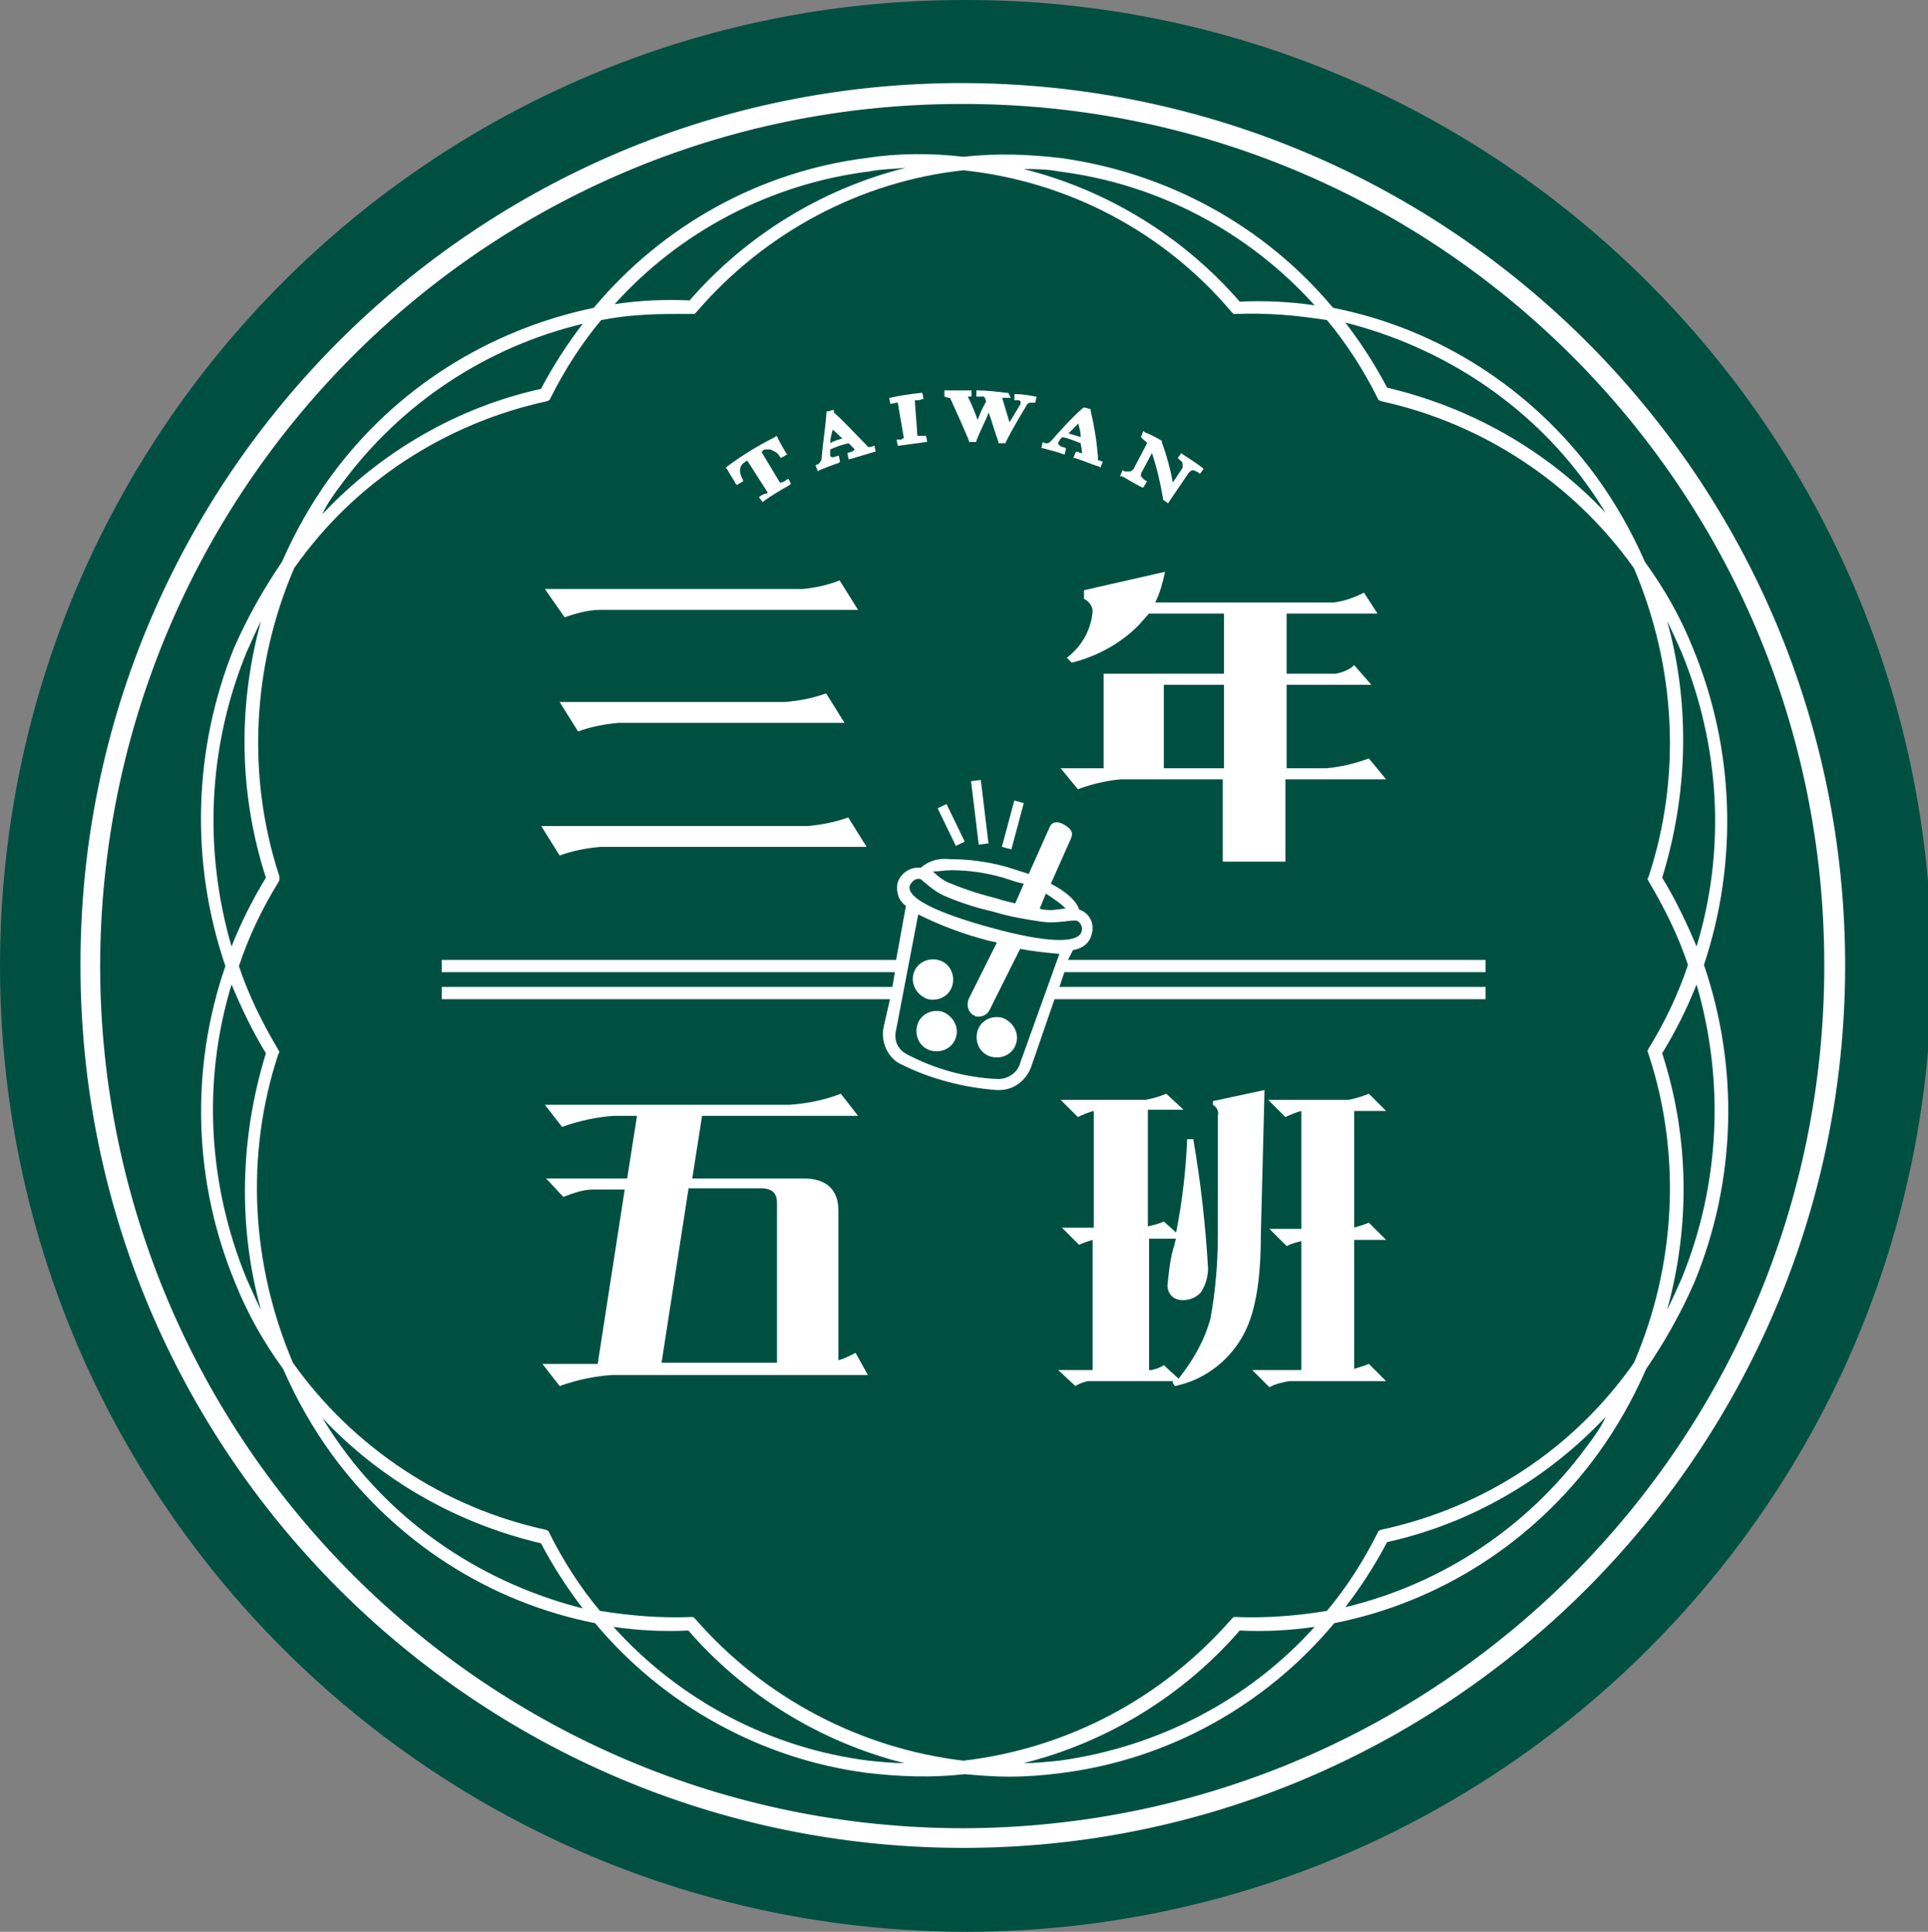
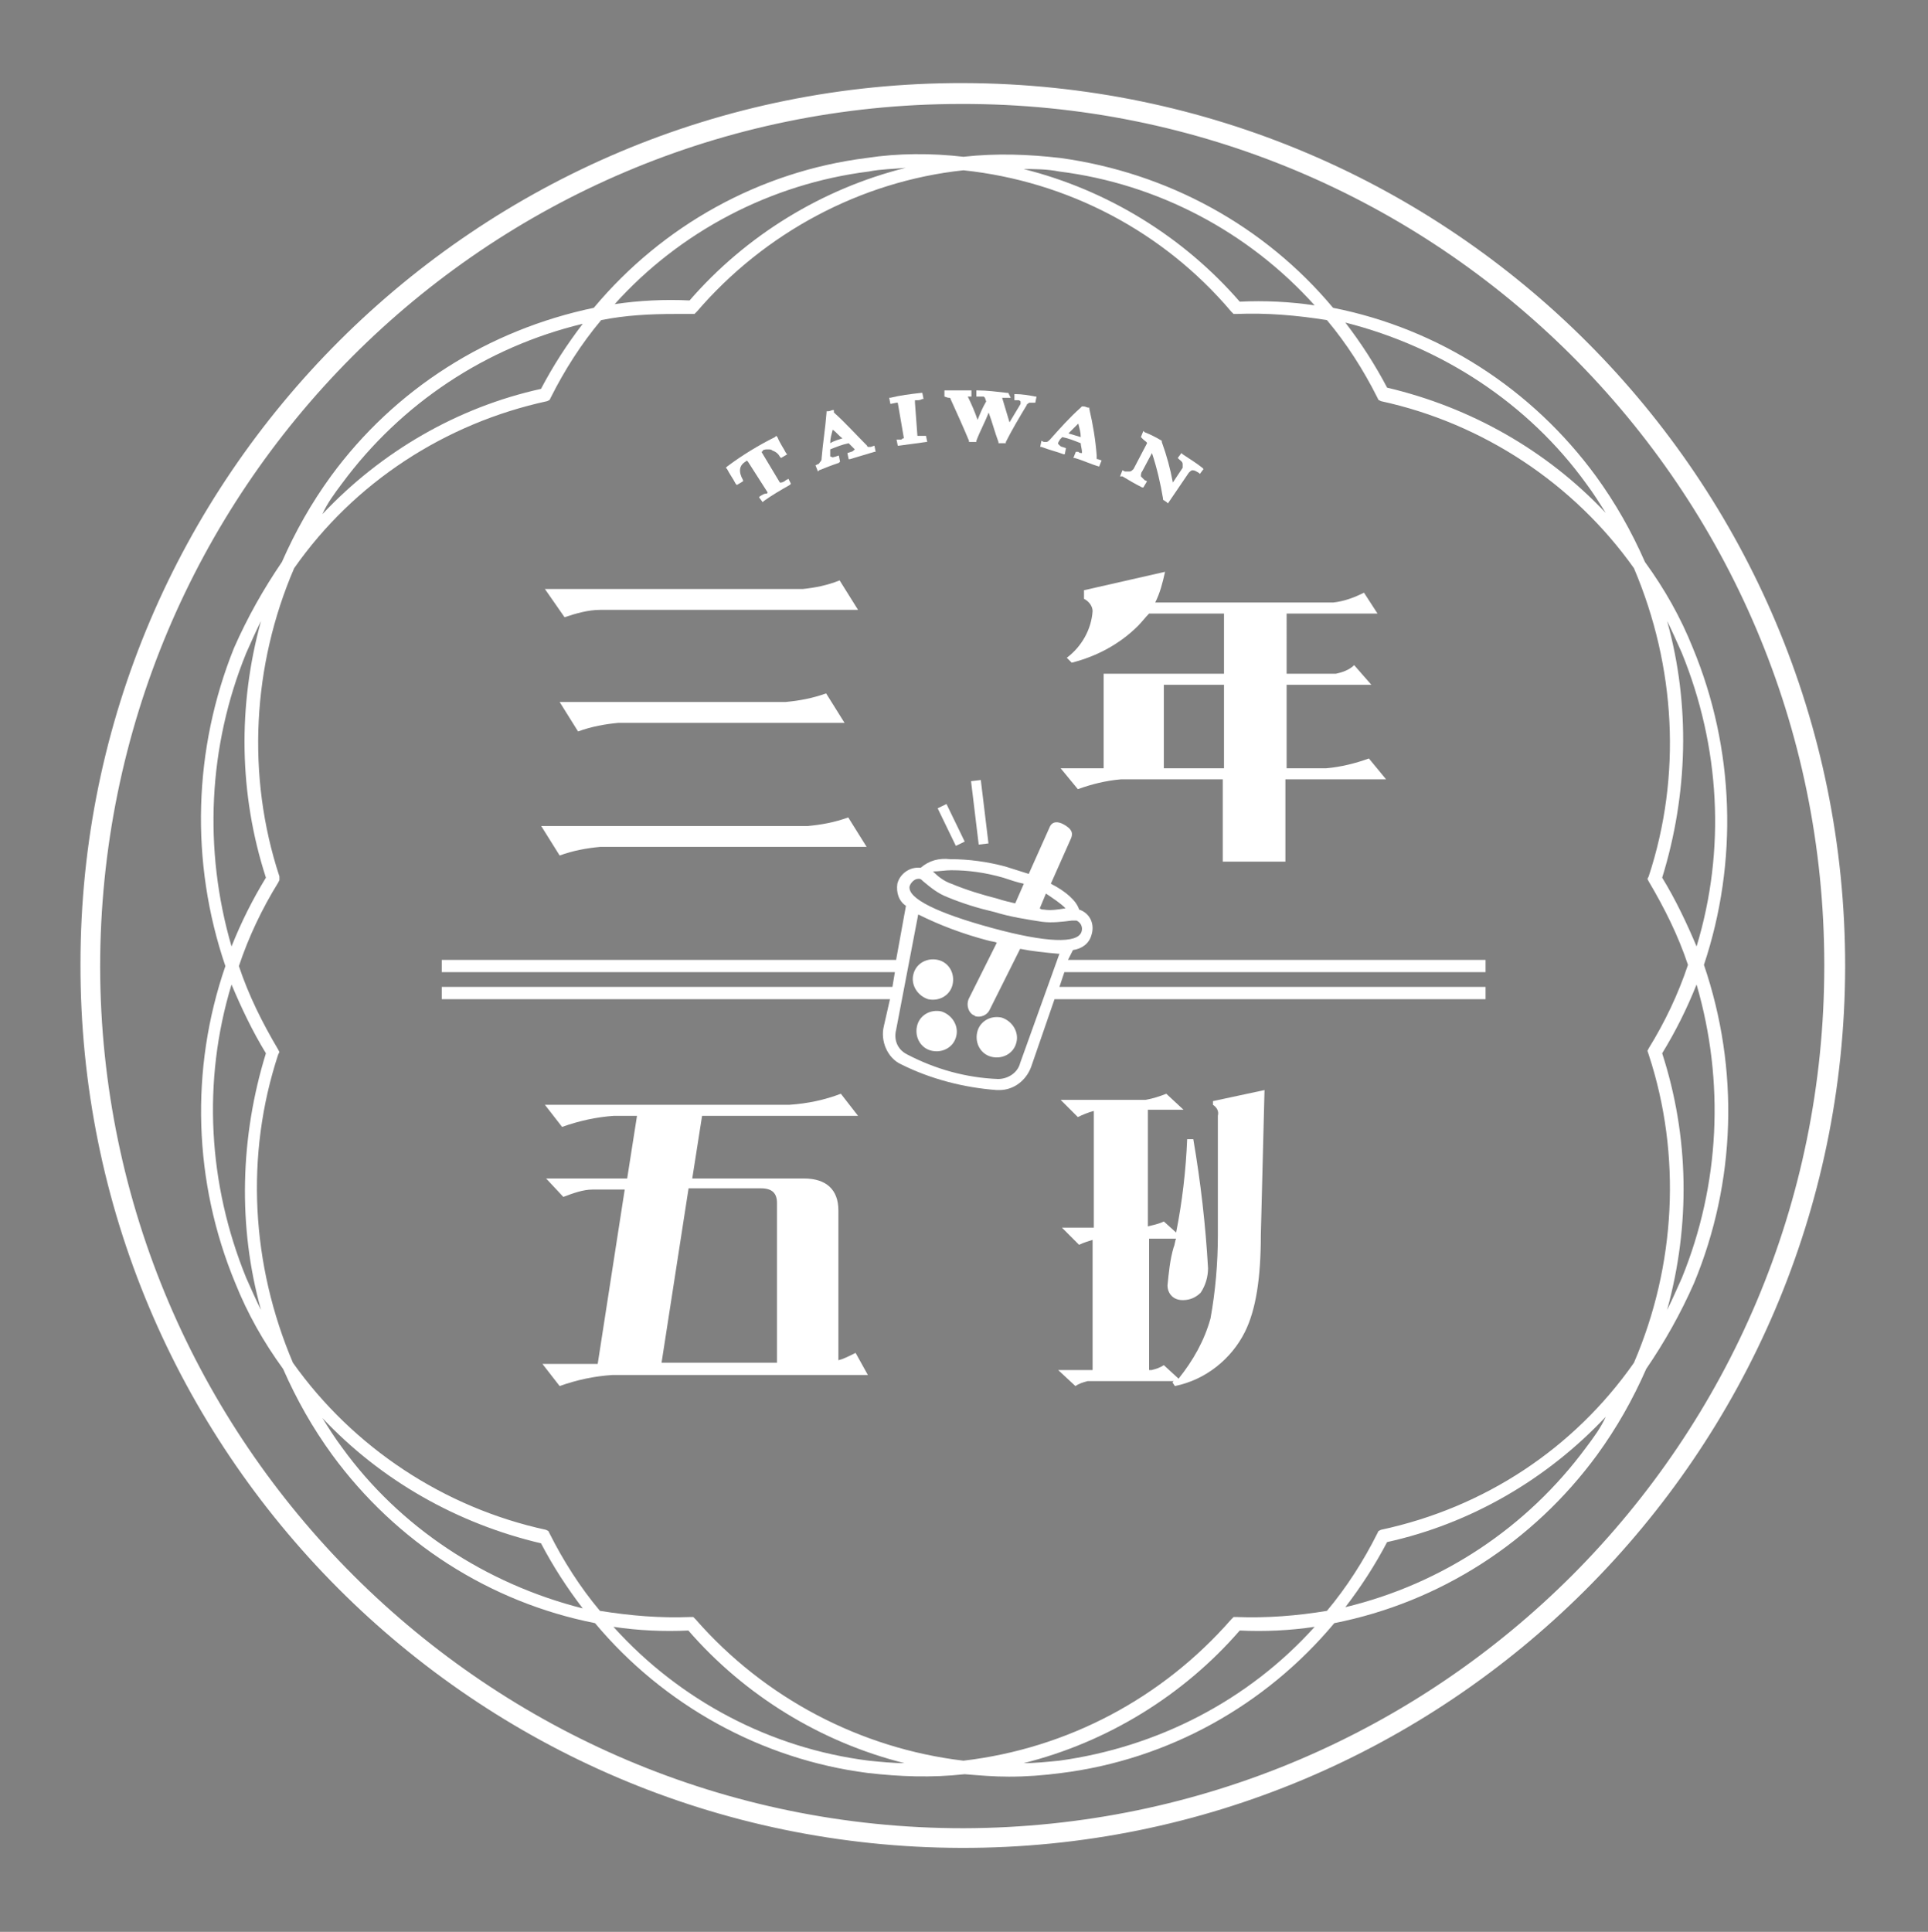
<svg xmlns="http://www.w3.org/2000/svg" version="1.1" id="logo_綠底反白" x="0px" y="0px" viewBox="0 0 157 157.3" style="enable-background:new 0 0 157 157.3;" xml:space="preserve">
  <rect x="0" y="0" width="157" height="157.3" fill="#808080" stroke="none" />
  <style type="text/css">
	.st0{fill:#005042;}
	.st1{fill:#FFFFFF;}
</style>
-   <path id="Path_21" class="st0" d="M78.5,0c43.4-0.1,78.7,35.1,78.8,78.5s-35.1,78.7-78.5,78.8C35.3,157.3,0.1,122.2,0,78.8  c0,0,0-0.1,0-0.1C0,35.2,35.1,0,78.5,0C78.5,0,78.5,0,78.5,0z" />
  <g id="Group_4" transform="translate(6.754 6.765)">
    <path id="Path_1" class="st1" d="M71.7,0C32.1-0.1-0.2,32.1-0.2,71.7c-0.1,39.7,32.1,71.9,71.7,72s71.9-32.1,72-71.7   c0,0,0-0.1,0-0.1C143.5,32.2,111.4,0.1,71.7,0z M71.7,142.1C33,142.1,1.5,110.7,1.4,72C1.4,33.2,32.7,1.7,71.5,1.7   c38.8-0.1,70.3,31.3,70.3,70.1c0,0,0,0.1,0,0.1C141.8,110.6,110.5,142,71.7,142.1L71.7,142.1z" />
    <path id="Path_2" class="st1" d="M131.1,46c-1-2.5-2.3-4.8-3.9-7c-1.1-2.5-2.4-4.8-4-7c-5.2-7.1-12.8-12-21.4-13.7   C96.2,11.6,88.3,7.3,79.6,6.1c-2.6-0.3-5.2-0.4-7.9-0.1c-2.6-0.3-5.3-0.3-7.9,0.1c-8.7,1.1-16.6,5.5-22.2,12.2   C33,20.1,25.4,24.9,20.2,32c-1.6,2.2-2.9,4.5-4,7c-1.5,2.2-2.8,4.5-3.9,7C9,54.2,8.7,63.4,11.6,71.9C8.7,80.3,9,89.5,12.4,97.7   c1,2.5,2.3,4.8,3.9,7c1.1,2.5,2.4,4.8,4,7c5.2,7.1,12.8,12,21.4,13.7c5.6,6.7,13.6,11.1,22.2,12.2c2.6,0.3,5.2,0.4,7.9,0.1   c1.2,0.1,2.4,0.2,3.6,0.2c1.4,0,2.8-0.1,4.3-0.3c8.7-1.1,16.6-5.5,22.2-12.2c8.6-1.7,16.2-6.6,21.4-13.7c1.6-2.2,2.9-4.5,4-7   c1.5-2.2,2.8-4.5,3.9-7c3.4-8.2,3.7-17.4,0.8-25.9C134.8,63.4,134.5,54.2,131.1,46z M130.2,46.4c3.1,7.6,3.6,16,1.2,23.9   c-0.8-1.9-1.7-3.8-2.8-5.6c2.1-6.8,2.3-14.1,0.4-20.9C129.4,44.6,129.8,45.5,130.2,46.4L130.2,46.4z M127.5,79.1   c2.7,8.2,2.2,17.2-1.2,25.1c-4.9,7-12.2,11.8-20.6,13.6l-0.2,0.1l-0.1,0.2c-1.1,2.2-2.5,4.4-4.1,6.3c-2.4,0.4-4.9,0.6-7.4,0.5   l-0.2,0l-0.2,0.2c-5.6,6.4-13.3,10.5-21.8,11.5c-8.4-1-16.2-5.1-21.8-11.5l-0.2-0.2l-0.2,0c-2.5,0.1-4.9-0.1-7.4-0.5   c-1.6-1.9-3-4.1-4.1-6.3l-0.1-0.2l-0.2-0.1c-8.3-1.8-15.7-6.7-20.6-13.6c-3.4-8-3.9-16.9-1.2-25.1l0.1-0.2l-0.1-0.2   c-1.3-2.2-2.4-4.4-3.2-6.8c0.8-2.4,1.9-4.7,3.2-6.8l0.1-0.2L16,64.6c-2.7-8.2-2.2-17.2,1.2-25.1c4.9-7,12.3-11.8,20.6-13.6l0.2-0.1   l0.1-0.2c1.1-2.2,2.5-4.4,4.1-6.3c2-0.4,4-0.5,6-0.5c0.5,0,0.9,0,1.4,0l0.2,0l0.2-0.2C55.5,12.2,63.3,8,71.7,7.1   C80.2,8,88,12.1,93.5,18.6l0.2,0.2l0.2,0c2.5-0.1,4.9,0.1,7.4,0.5c1.6,1.9,3,4.1,4.1,6.3l0.1,0.2l0.2,0.1   c8.3,1.8,15.7,6.7,20.6,13.6c3.4,8,3.9,16.9,1.2,25.1l-0.1,0.2l0.1,0.2c1.3,2.2,2.4,4.4,3.2,6.8c-0.8,2.4-1.9,4.7-3.2,6.8l-0.1,0.2   L127.5,79.1z M122.4,32.6c0.6,0.8,1.1,1.6,1.6,2.4c-4.8-5.1-11-8.6-17.8-10.2c-1-1.9-2.1-3.6-3.4-5.3   C110.7,21.5,117.7,26.1,122.4,32.6L122.4,32.6z M79.5,7.2c8,1,15.4,4.9,20.8,10.9c-2-0.3-4.1-0.4-6.1-0.3   c-4.6-5.3-10.8-9.1-17.6-10.8C77.5,7,78.5,7,79.5,7.2L79.5,7.2z M64,7.2C65,7,66,7,67,6.9c-6.8,1.7-13,5.5-17.6,10.8   c-2-0.1-4.1,0-6.1,0.3C48.6,12.1,56,8.2,64,7.2L64,7.2z M21.1,32.6c4.8-6.5,11.7-11.1,19.6-13c-1.3,1.7-2.4,3.4-3.4,5.3   c-6.8,1.5-13,5.1-17.8,10.2C19.9,34.2,20.5,33.4,21.1,32.6z M13.3,46.4c0.4-0.9,0.8-1.8,1.2-2.6c-1.9,6.9-1.8,14.1,0.4,20.9   c-1.1,1.8-2,3.6-2.8,5.6C9.8,62.4,10.2,54,13.3,46.4L13.3,46.4z M13.3,97.3c-3.1-7.6-3.6-16-1.2-23.9c0.8,1.9,1.7,3.8,2.8,5.6   c-2.1,6.8-2.3,14.1-0.4,20.9C14.1,99.1,13.7,98.2,13.3,97.3L13.3,97.3z M21.1,111.1c-0.6-0.8-1.1-1.6-1.6-2.4   c4.8,5.1,11,8.6,17.8,10.2c1,1.9,2.1,3.6,3.4,5.3C32.8,122.2,25.8,117.6,21.1,111.1L21.1,111.1z M64,136.6c-8-1-15.4-4.9-20.8-10.9   c2,0.3,4.1,0.4,6.1,0.3c4.6,5.3,10.8,9.1,17.6,10.8C66,136.8,65,136.7,64,136.6L64,136.6z M79.5,136.6c-1,0.1-2,0.2-2.9,0.2   c6.8-1.7,13-5.5,17.6-10.8c2,0.1,4.1,0,6.1-0.3C94.9,131.7,87.5,135.5,79.5,136.6L79.5,136.6z M122.4,111.1   c-4.8,6.5-11.7,11.1-19.6,13c1.3-1.7,2.4-3.4,3.4-5.3c6.8-1.5,13-5.1,17.8-10.2C123.6,109.5,123,110.3,122.4,111.1L122.4,111.1z    M130.2,97.3c-0.4,0.9-0.8,1.8-1.2,2.6c1.9-6.9,1.8-14.1-0.4-20.9c1.1-1.8,2-3.6,2.8-5.6C133.7,81.3,133.3,89.7,130.2,97.3   L130.2,97.3z" />
    <g id="Group_3" transform="translate(29.218 25.025)">
      <g id="Group_1" transform="translate(23.134)">
        <path id="Path_3" class="st1" d="M0.8,7.6l0.1,0.1l0.5-0.3l0-0.1C1,6.6,1.1,6.1,1.6,5.8c0.1-0.1,0.1-0.1,0.2,0l1.6,2.5     c0,0,0,0.1-0.1,0.1C3.1,8.4,3,8.5,2.8,8.6L2.7,8.7L3,9.1L3.1,9c0.7-0.5,1.4-0.9,2.1-1.3l0.1-0.1L5.1,7.2L4.9,7.3     C4.8,7.4,4.6,7.5,4.5,7.5c0,0-0.1,0-0.1,0L2.9,5C2.9,5,3,5,3,4.9c0.1-0.1,0.3-0.1,0.4-0.1c0.2,0,0.3,0,0.4,0.1     C4.1,5,4.3,5.2,4.4,5.4l0.1,0.1L5,5.2L4.9,5.1C4.7,4.7,4.4,4.3,4.2,3.8L4.1,3.7L4,3.8C2.6,4.5,1.3,5.3,0.1,6.2L0,6.3l0.1,0.1     C0.3,6.8,0.6,7.2,0.8,7.6z" />
        <path id="Path_4" class="st1" d="M7.6,6.5c0.5-0.2,1-0.4,1.6-0.6l0.1-0.1L9.2,5.3L8.9,5.4c-0.1,0-0.2,0.1-0.3,0     c-0.1,0-0.1,0-0.1-0.1c0-0.1,0-0.2,0-0.2l0-0.3c0.5-0.2,1-0.4,1.5-0.5c0.2,0.2,0.3,0.3,0.5,0.5c0,0,0,0.1,0,0     C10.4,4.9,10.3,5,10.2,5L9.9,5.1L10,5.6l0.1,0c0.7-0.2,1.3-0.4,2-0.6l0.1,0l-0.1-0.5l-0.3,0.1c0,0-0.1,0-0.2,0     c-0.1,0-0.1-0.1-0.1-0.1c-0.9-0.9-1.8-1.9-2.7-2.7L8.8,1.6l-0.1,0c-0.1,0-0.2,0.1-0.4,0.1l-0.1,0l0,0.1C8.1,3.1,7.9,4.3,7.8,5.5     c0,0.1,0,0.2-0.1,0.3C7.6,5.9,7.6,6,7.5,6L7.3,6.1l0.2,0.5L7.6,6.5z M9.5,3.9C9.2,4,8.8,4.1,8.5,4.3c0-0.4,0.1-0.7,0.2-1.1     C9,3.4,9.2,3.7,9.5,3.9L9.5,3.9z" />
        <path id="Path_5" class="st1" d="M13.4,1.1L13.9,1C13.9,1,14,1,14,1c0,0,0,0,0,0l0.5,2.9c-0.1,0-0.1,0-0.2,0.1L14,4l-0.1,0     l0.1,0.5l0.1,0c0.7-0.1,1.5-0.2,2.2-0.3l0.1,0l-0.1-0.5l-0.1,0l-0.4,0c-0.1,0-0.1,0-0.2,0L15.4,1l0-0.2c0,0,0.1,0,0.1,0     c0.2,0,0.3,0,0.5-0.1l0.1,0L16,0.2l-0.1,0c-0.9,0.1-1.7,0.2-2.5,0.4l-0.1,0l0.1,0.5L13.4,1.1z" />
        <path id="Path_6" class="st1" d="M18.1,0.6c0,0,0.1,0,0.1,0c0,0,0.1,0,0.1,0.1c0.5,1.1,1,2.2,1.5,3.4l0,0.1h0.1     c0.1,0,0.2,0,0.4,0h0.1l0-0.1c0.3-0.8,0.7-1.5,1-2.3c0.3,0.8,0.5,1.6,0.8,2.4l0,0.1l0.1,0c0.1,0,0.2,0,0.4,0l0.1,0l0-0.1     c0.5-1,1.1-2,1.7-3c0-0.1,0.1-0.1,0.2-0.2c0.1,0,0.2,0,0.4,0l0.1,0l0.1-0.5l-0.1,0c-0.5-0.1-1.1-0.2-1.6-0.2l-0.1,0l0,0.4l0,0.1     l0.3,0c0.1,0,0.1,0,0.2,0.1c0,0,0,0.1,0,0.1c0,0,0,0.1,0,0.1c-0.3,0.5-0.6,1-0.9,1.5c-0.2-0.7-0.4-1.3-0.6-2c0.1,0,0.2,0,0.3,0     l0.4,0L23,0.2l-0.1,0C22,0.1,21.3,0,20.5,0h-0.1l0,0.5l0.4,0c0.1,0,0.2,0,0.2,0c0,0,0,0,0.1,0.1l0.1,0.3c-0.3,0.5-0.5,1-0.7,1.5     c-0.2-0.6-0.5-1.3-0.8-1.9l0,0c0.1,0,0.1,0,0.2,0H20l0-0.5h-0.1c-0.7,0-1.3,0-2,0l-0.1,0l0,0.5L18.1,0.6z" />
-         <path id="Path_7" class="st1" d="M27.5,5.2l0.1,0l0.1-0.5l-0.3-0.1c-0.1,0-0.2-0.1-0.3-0.2c0,0-0.1-0.1,0-0.2     c0-0.1,0.1-0.1,0.1-0.2l0.2-0.2c0.5,0.1,1,0.3,1.5,0.5c0,0.2,0.1,0.5,0.1,0.7c0,0,0,0.1,0,0.1c-0.1,0-0.2,0-0.3-0.1L28.5,5     l-0.2,0.5l0.1,0c0.7,0.2,1.3,0.5,2,0.7l0.1,0.1l0.2-0.5l-0.3-0.1c-0.1,0-0.1,0-0.1-0.1c0,0,0-0.1,0-0.2c-0.1-1.3-0.3-2.5-0.6-3.8     l0-0.1l-0.1,0c-0.1,0-0.2-0.1-0.4-0.1l-0.1,0l-0.1,0.1c-0.9,0.8-1.7,1.7-2.5,2.6c-0.1,0.1-0.2,0.2-0.3,0.2c-0.1,0-0.1,0-0.2,0     l-0.2-0.1l-0.1,0.5l0.1,0C26.5,4.9,27,5,27.5,5.2z M28.9,3.8c-0.3-0.1-0.7-0.2-1-0.3c0.3-0.3,0.5-0.5,0.8-0.8     C28.8,3.1,28.9,3.4,28.9,3.8L28.9,3.8z" />
+         <path id="Path_7" class="st1" d="M27.5,5.2l0.1,0l0.1-0.5l-0.3-0.1c-0.1,0-0.2-0.1-0.3-0.2c0,0-0.1-0.1,0-0.2     c0-0.1,0.1-0.1,0.1-0.2l0.2-0.2c0.5,0.1,1,0.3,1.5,0.5c0,0.2,0.1,0.5,0.1,0.7c0,0,0,0.1,0,0.1c-0.1,0-0.2,0-0.3-0.1L28.5,5     l-0.2,0.5l0.1,0c0.7,0.2,1.3,0.5,2,0.7l0.2-0.5l-0.3-0.1c-0.1,0-0.1,0-0.1-0.1c0,0,0-0.1,0-0.2c-0.1-1.3-0.3-2.5-0.6-3.8     l0-0.1l-0.1,0c-0.1,0-0.2-0.1-0.4-0.1l-0.1,0l-0.1,0.1c-0.9,0.8-1.7,1.7-2.5,2.6c-0.1,0.1-0.2,0.2-0.3,0.2c-0.1,0-0.1,0-0.2,0     l-0.2-0.1l-0.1,0.5l0.1,0C26.5,4.9,27,5,27.5,5.2z M28.9,3.8c-0.3-0.1-0.7-0.2-1-0.3c0.3-0.3,0.5-0.5,0.8-0.8     C28.8,3.1,28.9,3.4,28.9,3.8L28.9,3.8z" />
        <path id="Path_8" class="st1" d="M33.9,7.9L34,7.9l0.3-0.5l-0.2-0.1c-0.1-0.1-0.2-0.2-0.3-0.3c0-0.1,0-0.3,0.1-0.4l0.8-1.5     c0.4,1.2,0.7,2.5,0.9,3.7l0,0.1l0,0l0.3,0.2L36,9.2l1.7-2.5c0.1-0.1,0.2-0.2,0.3-0.2c0.2,0,0.3,0.1,0.5,0.2l0.1,0.1l0.3-0.4     l-0.1-0.1c-0.5-0.4-1-0.7-1.6-1.1l-0.1-0.1l-0.3,0.4l0.1,0.1c0.1,0.1,0.3,0.2,0.3,0.4c0,0.1,0,0.2,0,0.3l-0.8,1.2     c-0.2-1.1-0.5-2.2-0.9-3.3l0-0.1l0,0c-0.5-0.3-0.9-0.5-1.4-0.7l-0.1-0.1l-0.2,0.5L34,4c0.1,0.1,0.3,0.2,0.3,0.3l-1.1,2.1     c-0.1,0.1-0.2,0.2-0.3,0.2c-0.1,0-0.3,0-0.4,0l-0.2-0.1L32.1,7L32.3,7C32.8,7.3,33.3,7.6,33.9,7.9z" />
      </g>
      <g id="Group_2" transform="translate(0 14.769)">
        <path id="Path_9" class="st1" d="M9.6,10.6l1.5,2.4c1.1-0.4,2.2-0.6,3.3-0.7h18.4l-1.5-2.4c-1.1,0.4-2.2,0.6-3.3,0.7H9.6z" />
        <path id="Path_10" class="st1" d="M12.9,22.4h21.7L33.1,20c-1.1,0.4-2.2,0.6-3.3,0.7H8.1l1.5,2.4C10.7,22.7,11.8,22.5,12.9,22.4z     " />
        <path id="Path_11" class="st1" d="M12.9,3.1h21l-1.5-2.4c-1,0.4-2,0.6-3,0.7h-21L10,3.7C10.9,3.4,11.9,3.1,12.9,3.1z" />
        <path id="Path_12" class="st1" d="M58.9,0l-6.6,1.5v0.7c0.4,0.2,0.7,0.6,0.7,1c-0.1,1.5-0.9,2.9-2.1,3.8l0.4,0.4     c2-0.5,3.9-1.5,5.4-3c0.3-0.3,0.6-0.7,0.9-1h6.1v4.9h-9.8V16h-3.5l1.4,1.7c1.1-0.4,2.3-0.7,3.5-0.8h8.3v6.7h5.1v-6.7h8.2     l-1.4-1.7c-1.1,0.4-2.3,0.7-3.5,0.8h-3.2V9.2h6.9l-1.4-1.6c-0.4,0.4-1,0.6-1.5,0.7h-4V3.4h7.4l-1.1-1.7c-0.8,0.4-1.6,0.7-2.5,0.8     H58.1C58.5,1.7,58.7,0.9,58.9,0z M63.7,16h-4.9V9.2h4.9L63.7,16z" />
        <path id="Path_13" class="st1" d="M33.7,63.6c-0.6,0.3-1,0.5-1.4,0.6V52c0-1.7-1-2.6-2.8-2.6h-9.1l0.8-5.1h12.7l-1.4-1.8     c-1.3,0.5-2.7,0.8-4.2,0.9H8.4l1.4,1.8c1.4-0.5,2.8-0.8,4.2-0.9h1.9l-0.8,5.1H8.5l1.4,1.5c0.8-0.3,1.6-0.6,2.4-0.6h2.6l-2.2,14.2     H8.2l1.4,1.8c1.4-0.5,2.8-0.8,4.3-0.9h20.8L33.7,63.6z M27.3,64.4h-9.4l2.2-14.2H26c0.9,0,1.3,0.4,1.3,1.2L27.3,64.4z" />
-         <path id="Path_14" class="st1" d="M76.9,54.4L75.5,53c-0.5,0.2-0.9,0.3-1.2,0.4v-9.5h2.6l-1.4-1.4c-0.5,0.2-1.1,0.4-1.7,0.5h-6.5     l1.4,1.4c0.4-0.2,0.9-0.4,1.3-0.5v9.6h-2.6l1.4,1.4c0.4-0.2,0.8-0.3,1.2-0.4V65h-4l1.4,1.4c0.5-0.3,1.1-0.4,1.6-0.5h7.9l-1.4-1.4     c-0.5,0.2-0.9,0.3-1.2,0.4V54.4H76.9z" />
        <path id="Path_15" class="st1" d="M67,42.2l-4.2,0.9v0.3c0.3,0.2,0.5,0.5,0.4,0.9V54c0,2.3-0.2,4.6-0.6,6.8     c-0.5,1.8-1.4,3.4-2.6,4.9l-1.2-1.1c-0.3,0.2-0.6,0.3-1,0.4h-0.2V54.3h2.2c-0.1,0.2-0.1,0.5-0.2,0.7c-0.3,1-0.4,2.1-0.5,3.1     c0,0.7,0.5,1.2,1.2,1.2c0,0,0.1,0,0.1,0c0.5,0,1-0.2,1.4-0.6c0.4-0.6,0.6-1.3,0.6-2c-0.2-3.5-0.6-7-1.2-10.5h-0.5     c-0.1,2.5-0.4,5.1-0.9,7.6l-1-0.9c-0.4,0.2-0.9,0.3-1.3,0.4v-9.5h2.9L59,42.5c-0.5,0.2-1.1,0.4-1.7,0.5h-6.9l1.4,1.4     c0.4-0.2,0.9-0.4,1.3-0.5v9.5h-2.6l1.4,1.4c0.4-0.2,0.8-0.3,1.1-0.4V65h-2.8l1.4,1.3c0.3-0.2,0.6-0.3,1-0.4h7     c0,0-0.1,0.1-0.1,0.1l0.2,0.3c2.5-0.5,4.6-2.2,5.7-4.4c0.9-1.8,1.3-4.4,1.3-7.9L67,42.2z" />
        <path id="Path_16" class="st1" d="M51.4,30.8c0.7-0.1,1.3-0.5,1.5-1.2c0.3-0.9-0.1-1.8-1-2.1l0,0c-0.2-0.7-1.1-1.5-2.3-2.1     l1.6-3.6c0.3-0.6,0-0.9-0.5-1.2s-1-0.3-1.2,0.2l-1.7,3.8c-0.6-0.2-1.3-0.4-1.9-0.6c-1.5-0.4-3-0.6-4.5-0.6     c-0.9-0.1-1.7,0.1-2.4,0.7l0,0c-0.9-0.1-1.7,0.5-1.9,1.3c-0.1,0.7,0.1,1.4,0.7,1.8L37,31.6H0v1h36.9l-0.2,1.2H0v1h36.5L36,37     c-0.3,1.2,0.3,2.6,1.4,3.1c2.4,1.2,5.1,1.9,7.8,2.1c0.1,0,0.2,0,0.2,0c1.2,0,2.2-0.8,2.6-1.9l1.9-5.5h35.1v-1H50.3l0.4-1.2h34.3     v-1h-34L51.4,30.8z M50.8,27.4c-0.6,0.1-1.2,0.2-1.8,0.1c-0.1,0-0.2,0-0.3-0.1l0.5-1.2C49.8,26.6,50.4,27,50.8,27.4L50.8,27.4z      M41.5,24.3c1.4,0,2.8,0.2,4.2,0.6c0.6,0.2,1.2,0.4,1.7,0.5l-0.7,1.6c-0.4-0.1-0.9-0.2-1.5-0.4c-1.2-0.3-2.5-0.7-3.7-1.2     c-0.6-0.2-1.1-0.6-1.5-1C40.5,24.4,41,24.3,41.5,24.3L41.5,24.3z M38.1,25.6c0.1-0.3,0.4-0.6,0.7-0.6c0,0,0.1,0,0.1,0     c0.1,0,0.2,0.1,0.3,0.2c0.6,0.5,1.2,1,2,1.3c1.2,0.5,2.5,0.9,3.8,1.2c1.3,0.4,2.6,0.6,3.9,0.8c0.8,0.1,1.6,0,2.4-0.1     c0.1,0,0.2,0,0.4,0c0.4,0.2,0.5,0.6,0.4,0.9c-0.3,1-2.9,0.9-7.3-0.3S37.9,26.6,38.1,25.6L38.1,25.6z M47.1,40     c-0.2,0.8-1,1.3-1.8,1.3c-2.6-0.1-5.1-0.8-7.4-2c-0.8-0.4-1.1-1.2-0.9-2l1.8-9.4c1.8,0.9,3.7,1.6,5.6,2.1     c0.3,0.1,0.6,0.1,0.8,0.2l-2.3,4.6c-0.2,0.5,0,1.1,0.4,1.3c0.1,0,0.1,0.1,0.2,0.1c0.4,0.1,0.9-0.1,1.1-0.5l2.5-5     c1,0.2,2,0.3,3.1,0.4c0,0,0.1,0,0.1,0L47.1,40z" />
        <path id="Path_17" class="st1" d="M40.7,35.8c-0.9-0.2-1.8,0.3-2,1.2c-0.2,0.9,0.3,1.8,1.2,2c0.9,0.2,1.8-0.3,2-1.2     C42.1,37,41.6,36.1,40.7,35.8C40.7,35.8,40.7,35.8,40.7,35.8z" />
        <path id="Path_18" class="st1" d="M45.6,36.3c-0.9-0.2-1.8,0.3-2,1.2c-0.2,0.9,0.3,1.8,1.2,2c0.9,0.2,1.8-0.3,2-1.2     C47,37.5,46.5,36.6,45.6,36.3C45.6,36.3,45.6,36.3,45.6,36.3z" />
        <path id="Path_19" class="st1" d="M39.6,34.8c0.9,0.2,1.8-0.3,2-1.2c0.2-0.9-0.3-1.8-1.2-2c-0.9-0.2-1.8,0.3-2,1.2     C38.2,33.6,38.7,34.5,39.6,34.8C39.6,34.8,39.6,34.8,39.6,34.8z" />
-         <rect id="Rectangle_1" x="44.5" y="20.2" transform="matrix(0.259 -0.966 0.966 0.259 14.575 60.149)" class="st1" width="3.9" height="0.8" />
        <rect id="Rectangle_2" x="41.1" y="18.9" transform="matrix(0.9 -0.436 0.436 0.9 -4.848 20.167)" class="st1" width="0.8" height="3.4" />
        <rect id="Rectangle_3" x="43.4" y="17" transform="matrix(0.993 -0.12 0.12 0.993 -2.034 5.376)" class="st1" width="0.8" height="5.2" />
      </g>
    </g>
    <path id="Path_20" class="st1" d="M71.2,122.6L71.2,122.6L71.2,122.6L71.2,122.6L71.2,122.6L71.2,122.6z" />
  </g>
</svg>